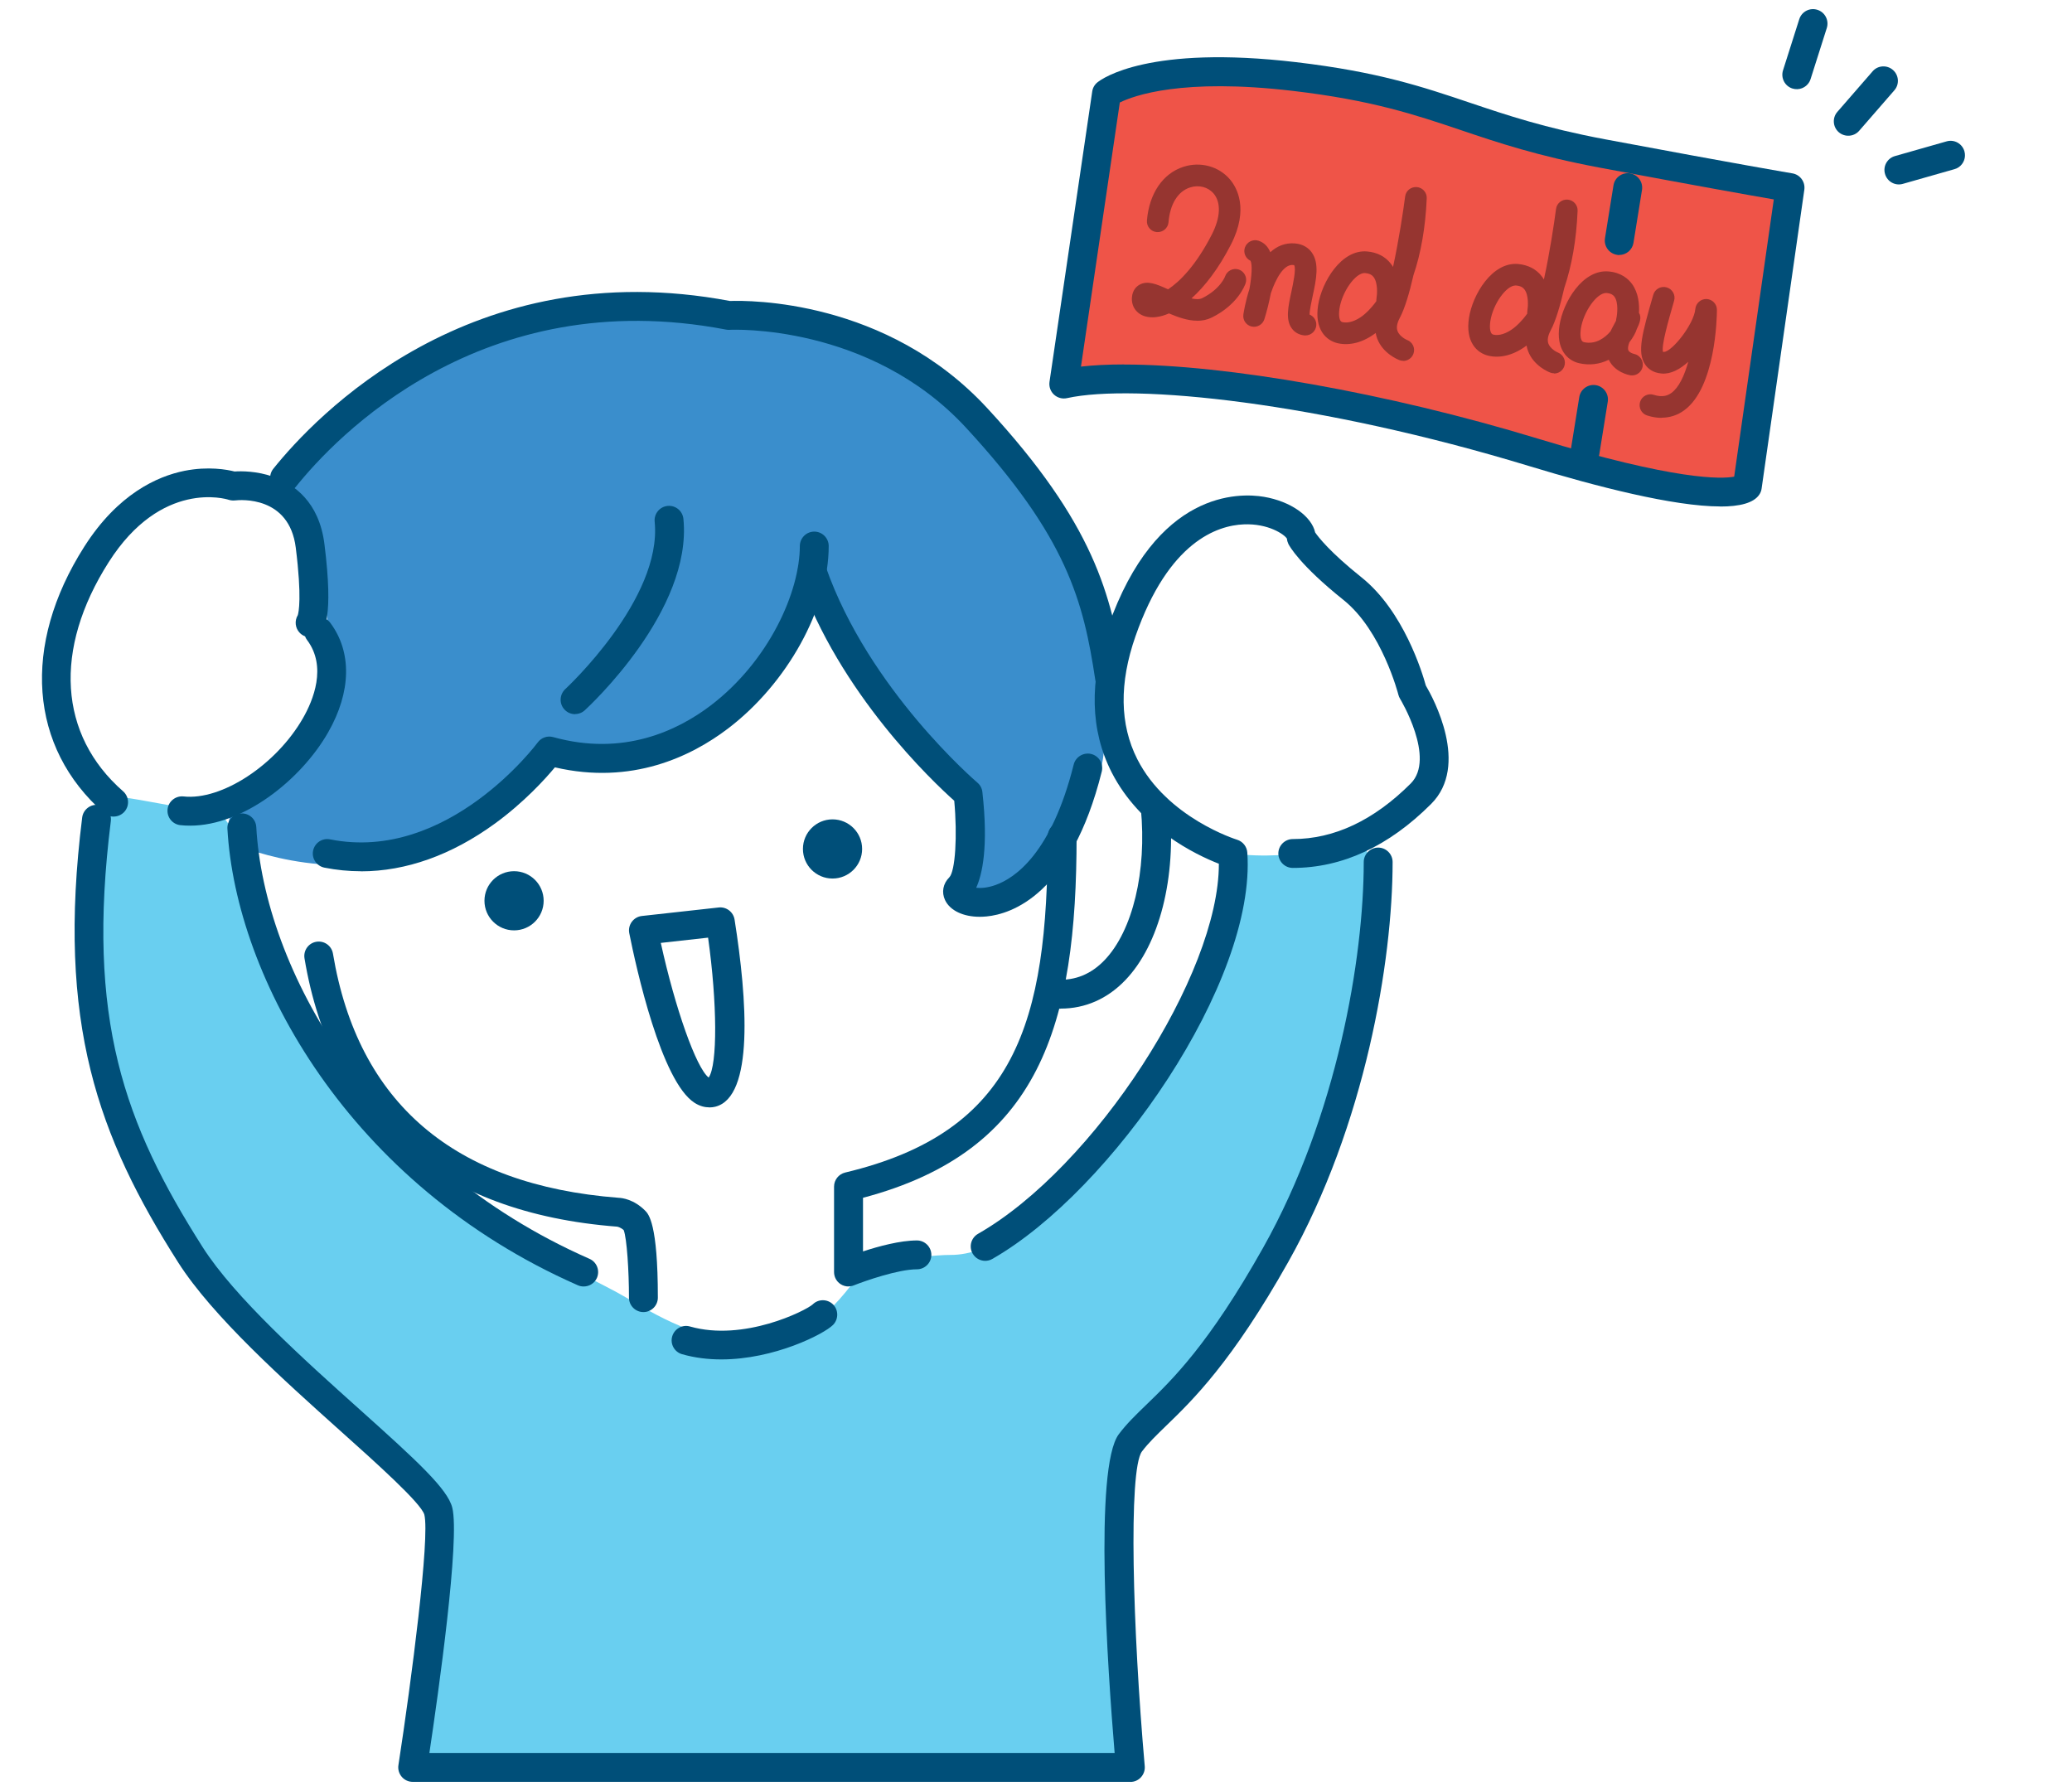
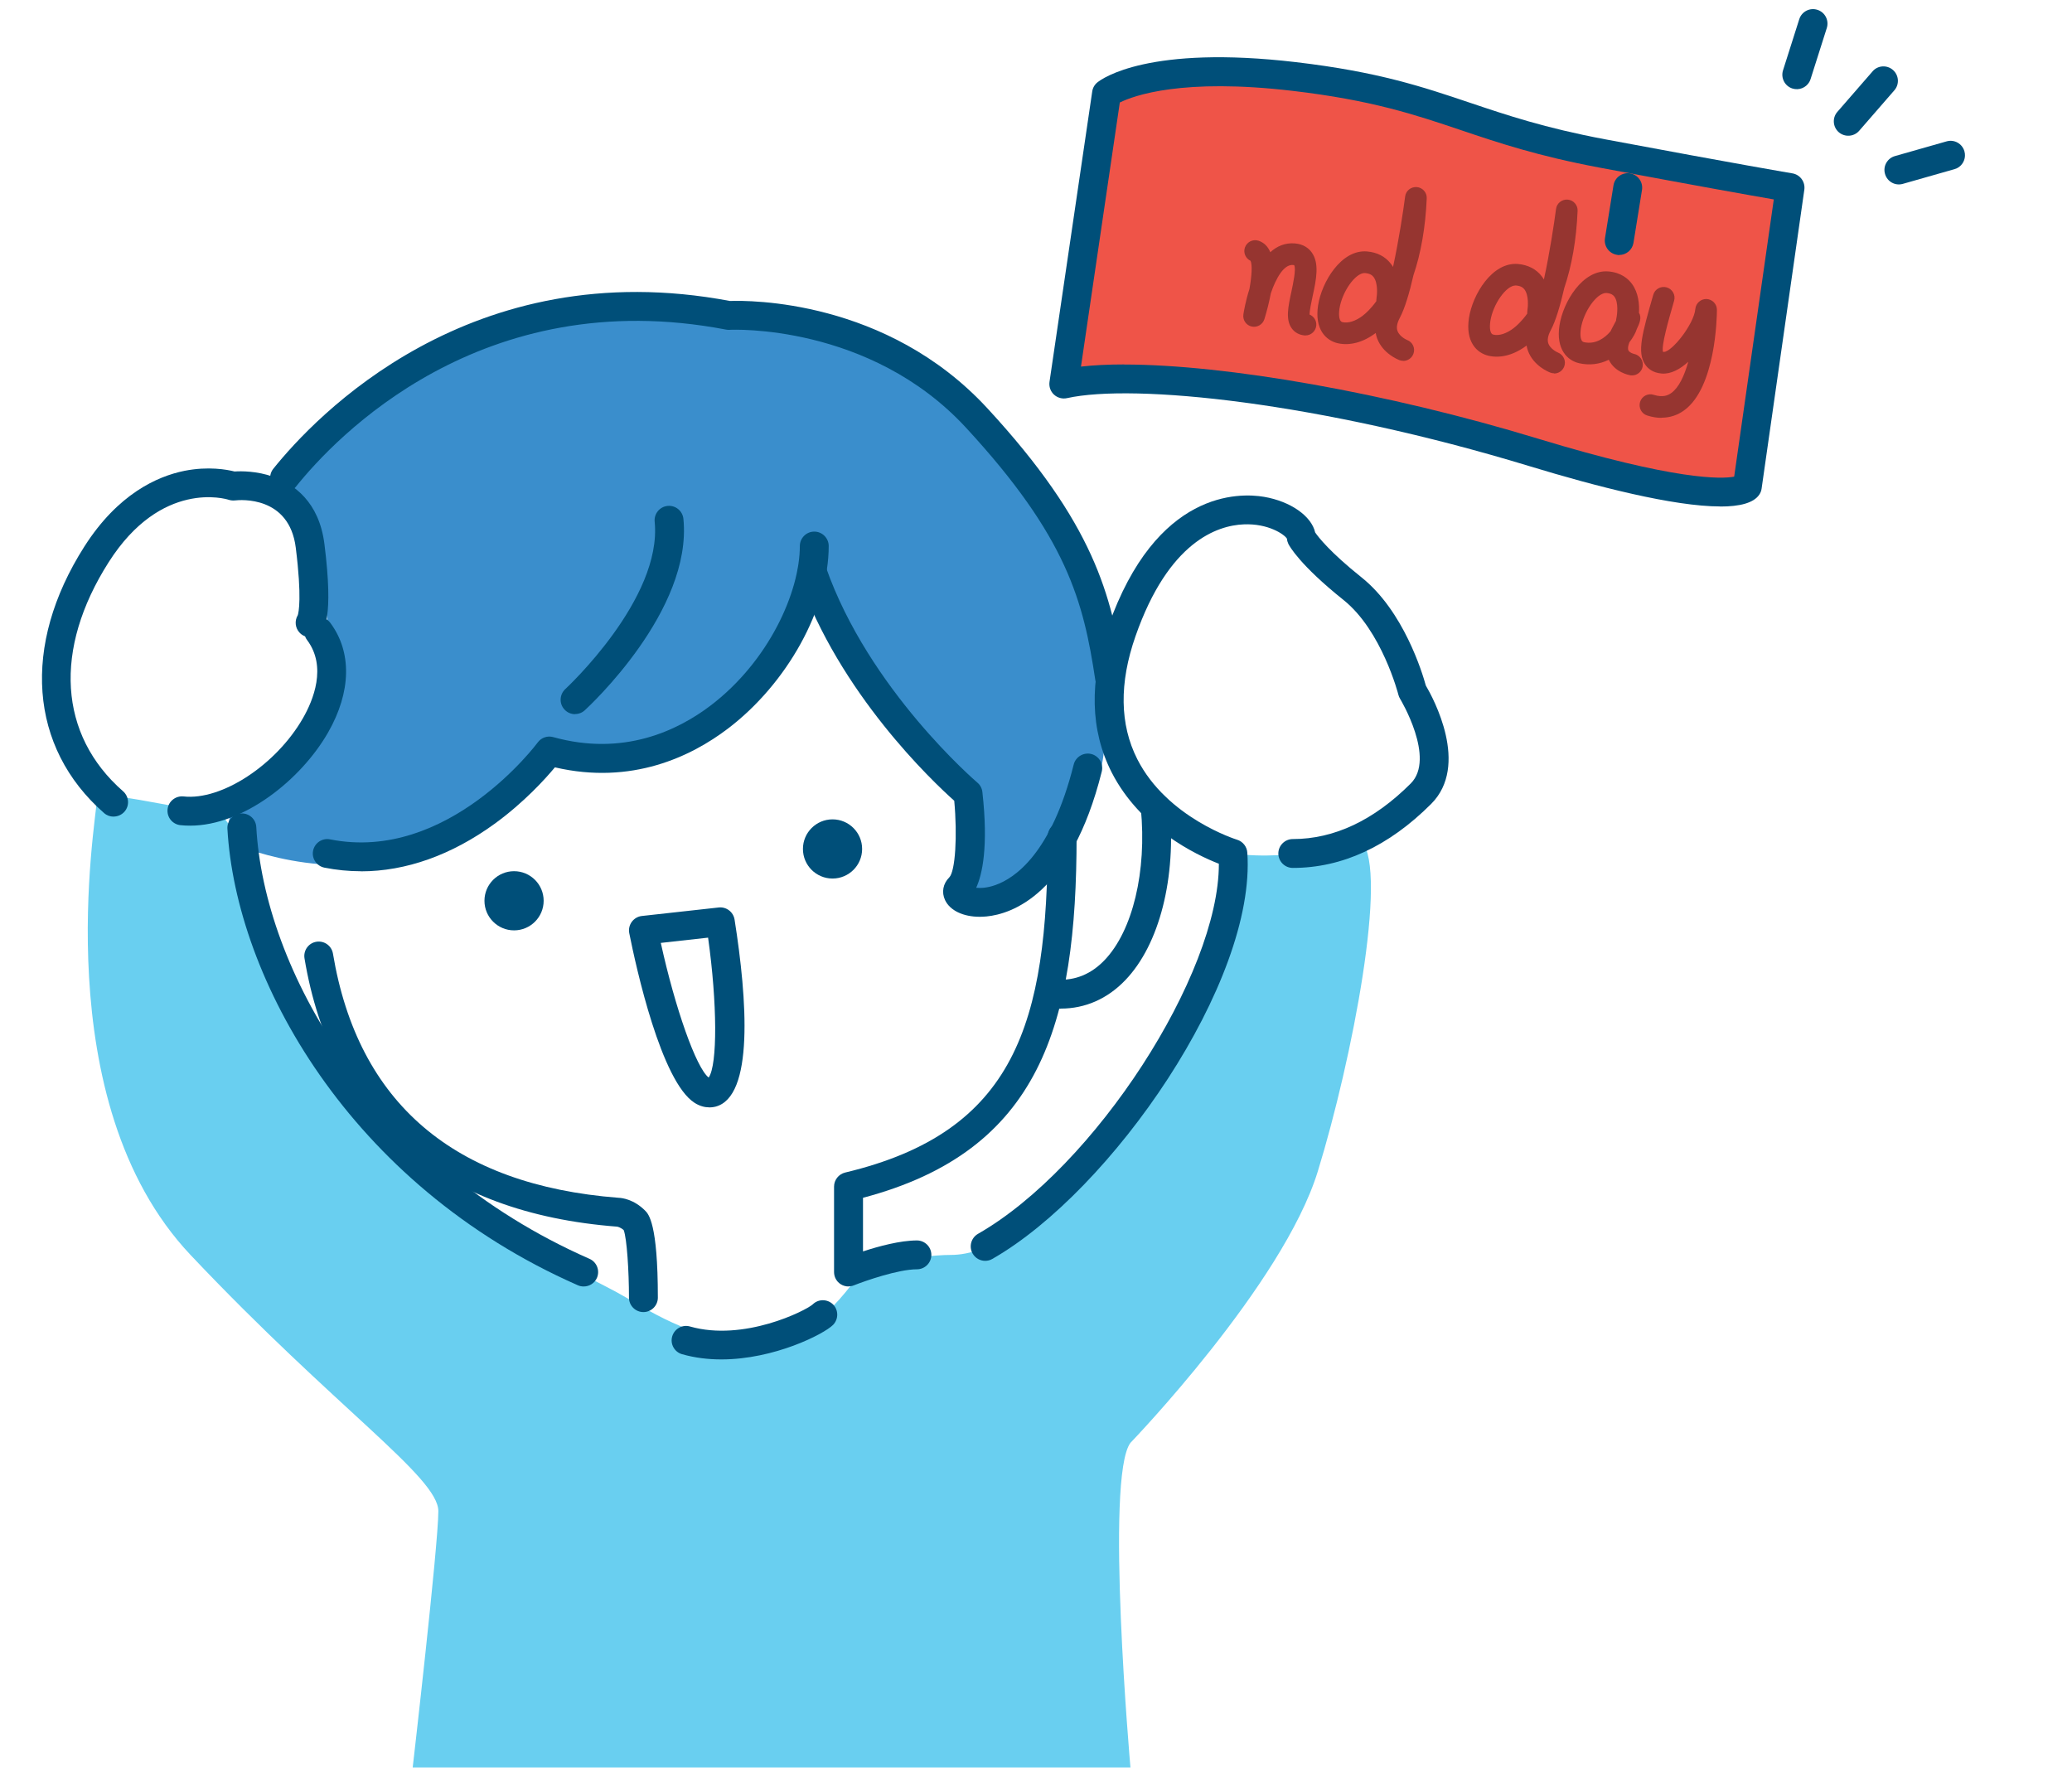
<svg xmlns="http://www.w3.org/2000/svg" width="181" height="156" viewBox="0 0 181 156" fill="none">
  <path d="M63.666 27.547C63.666 27.547 44.282 24.805 33.449 33.636C31.072 35.572 24.11 42.468 24.11 42.468C30.334 50.764 30.826 62.615 21.127 70.079C18.63 72.001 20.989 73.93 20.989 73.93C20.989 73.93 30.308 77.845 38.411 73.59C46.508 69.335 48.002 65.603 48.002 65.603C48.002 65.603 52.795 68.358 60.103 64.368C67.411 60.377 70.69 52.075 70.69 52.075C70.69 52.075 81.593 67.841 84.575 67.841C87.558 67.841 85.319 78.286 85.319 78.286C85.319 78.286 96.518 74.554 96.518 64.109C96.518 53.664 94.28 43.962 85.319 36.498C76.365 29.035 63.672 27.547 63.672 27.547H63.666Z" fill="#3A8ECC" />
  <path d="M36.052 154.398H98.75C98.75 154.398 96.511 129.025 98.75 126.044C98.75 126.044 112.074 112.219 115.113 102.341C118.152 92.463 121.261 76.174 118.96 73.501C118.96 73.501 112.931 75.304 107.704 74.554C107.704 74.554 110.22 79.112 101.127 93.251C92.034 107.391 86.063 109.628 83.074 109.628C80.085 109.628 75.425 110.732 75.425 110.732C75.425 110.732 71.238 117.66 66.332 117.376C61.426 117.092 58.444 115.598 54.711 113.36C50.978 111.122 38.316 106.142 30.838 94.827C23.359 83.512 21.348 70.583 18.251 70.703C15.155 70.822 8.433 68.585 8.433 70.079C8.433 71.573 3.956 96.195 16.643 109.628C29.331 123.062 38.291 129.032 38.291 132.013C38.291 134.995 36.052 154.398 36.052 154.398Z" fill="#69CFF0" />
  <path d="M95.017 67.097C91.284 82.019 82.33 79.037 83.818 77.543C85.306 76.049 84.562 69.335 84.562 69.335C84.562 69.335 74.858 61.128 70.948 49.951" fill="#3A8ECC" />
  <path d="M85.584 80.089C84.146 80.089 82.992 79.547 82.557 78.633C82.235 77.952 82.374 77.196 82.923 76.647C83.452 76.118 83.641 73.004 83.358 69.953C81.46 68.257 73.332 60.585 69.756 50.361C69.523 49.705 69.87 48.986 70.532 48.753C71.188 48.526 71.906 48.873 72.14 49.529C75.885 60.239 85.287 68.289 85.382 68.371C85.628 68.579 85.785 68.875 85.817 69.196C86.353 73.987 85.804 76.395 85.275 77.555C85.666 77.599 86.239 77.568 86.939 77.322C88.667 76.717 91.851 74.542 93.794 66.788C93.964 66.114 94.651 65.704 95.326 65.868C96.001 66.038 96.41 66.719 96.246 67.4C93.548 78.198 88.314 79.85 86.189 80.058C85.987 80.077 85.785 80.089 85.596 80.089H85.584Z" fill="#004F79" />
  <path d="M56.205 114.622C55.512 114.622 54.944 114.055 54.944 113.361C54.944 111.035 54.761 108.18 54.484 107.461C54.175 107.19 53.923 107.165 53.91 107.158C38.386 105.967 28.952 97.86 26.6 83.721C26.487 83.034 26.947 82.384 27.634 82.271C28.328 82.157 28.971 82.624 29.085 83.305C31.26 96.347 39.653 103.527 54.036 104.637C54.358 104.649 55.373 104.775 56.35 105.753C56.653 106.055 57.467 106.868 57.467 113.361C57.467 114.055 56.899 114.622 56.205 114.622Z" fill="#004F79" />
  <path d="M74.121 112.385C73.875 112.385 73.622 112.309 73.414 112.17C73.067 111.937 72.859 111.546 72.859 111.124V103.66C72.859 103.074 73.263 102.57 73.831 102.431C88.699 98.888 91.524 89.376 91.524 73.061C91.524 72.368 92.092 71.801 92.785 71.801C93.479 71.801 94.046 72.368 94.046 73.061C94.046 89.483 90.894 100.54 75.388 104.637V109.321C76.75 108.873 78.642 108.363 80.098 108.363C80.792 108.363 81.359 108.93 81.359 109.624C81.359 110.317 80.792 110.884 80.098 110.884C78.459 110.884 75.571 111.899 74.593 112.284C74.442 112.347 74.284 112.372 74.127 112.372L74.121 112.385Z" fill="#004F79" />
  <path d="M86.062 110.145C85.627 110.145 85.198 109.918 84.965 109.508C84.618 108.903 84.833 108.134 85.432 107.787C95.634 101.956 106.499 85.112 106.474 75.455C104.481 74.679 99.601 72.353 97.11 67.474C95.237 63.799 95.136 59.512 96.807 54.74C100.994 42.788 108.277 43.041 110.409 43.4C112.754 43.797 114.57 45.096 114.886 46.514C115.163 46.917 116.185 48.241 118.94 50.441C122.616 53.379 124.25 58.781 124.552 59.884C125.202 60.987 128.393 66.856 125.019 70.229C121.305 73.942 117.238 75.82 112.931 75.82C112.237 75.82 111.67 75.253 111.67 74.56C111.67 73.866 112.237 73.299 112.931 73.299C116.544 73.299 120.012 71.666 123.234 68.445C125.435 66.245 122.339 61.101 122.308 61.051C122.238 60.937 122.188 60.817 122.156 60.691C122.144 60.635 120.712 55.093 117.364 52.414C113.524 49.344 112.635 47.693 112.546 47.516C112.477 47.371 112.433 47.214 112.42 47.056C112.199 46.684 110.781 45.713 108.643 45.808C106.354 45.903 102.085 47.296 99.191 55.579C97.759 59.67 97.81 63.288 99.349 66.32C101.953 71.452 108.006 73.337 108.063 73.356C108.561 73.507 108.921 73.954 108.958 74.471C109.765 85.749 97.091 104.036 86.68 109.981C86.485 110.094 86.27 110.145 86.056 110.145H86.062Z" fill="#004F79" />
-   <path d="M98.75 155.66H36.053C35.687 155.66 35.334 155.502 35.094 155.218C34.855 154.935 34.747 154.569 34.804 154.203C35.945 146.797 37.566 134.309 37.068 132.317C36.784 131.314 32.881 127.816 29.747 125.011C24.759 120.541 18.561 114.981 15.578 110.304C8.56 99.278 4.934 89.375 7.179 71.416C7.267 70.722 7.904 70.231 8.585 70.319C9.279 70.407 9.764 71.037 9.682 71.725C7.519 89.022 10.836 98.15 17.703 108.949C20.497 113.336 26.556 118.77 31.424 123.132C36.456 127.639 39.098 130.073 39.508 131.705C40.196 134.454 38.285 147.963 37.509 153.138H97.369C96.764 145.882 95.54 128.207 97.735 125.288C98.422 124.374 99.21 123.611 100.131 122.722C102.433 120.497 105.586 117.452 110.334 109.012C116.822 97.476 119.13 83.645 119.13 75.305C119.13 74.612 119.698 74.044 120.391 74.044C121.085 74.044 121.652 74.612 121.652 75.305C121.652 83.948 119.263 98.282 112.534 110.247C107.603 119.009 104.16 122.338 101.884 124.538C101.014 125.383 100.32 126.051 99.753 126.801C98.555 128.434 98.946 142.34 99.999 154.292C100.03 154.645 99.91 154.991 99.671 155.256C99.431 155.521 99.097 155.666 98.744 155.666L98.75 155.66Z" fill="#004F79" />
  <path d="M50.978 112.384C50.808 112.384 50.638 112.352 50.474 112.277C30.479 103.483 20.591 85.435 19.866 72.393C19.828 71.699 20.358 71.1 21.058 71.062C21.764 71.025 22.351 71.554 22.388 72.254C23.07 84.553 32.471 101.604 51.495 109.969C52.132 110.247 52.422 110.991 52.145 111.634C51.937 112.106 51.477 112.384 50.991 112.384H50.978Z" fill="#004F79" />
  <path d="M9.922 71.34C9.625 71.34 9.329 71.239 9.089 71.025C2.538 65.294 1.876 56.381 7.362 47.757C10.3 43.143 13.743 41.611 16.108 41.132C18.195 40.716 19.853 41.025 20.49 41.189C21.058 41.151 22.432 41.138 23.87 41.649C25.654 42.279 27.874 43.811 28.341 47.53C29.167 54.111 28.271 55 27.981 55.297C27.489 55.788 26.689 55.788 26.197 55.297C25.774 54.874 25.718 54.225 26.014 53.74C26.083 53.519 26.386 52.227 25.837 47.846C25.27 43.307 21.007 43.66 20.522 43.717C20.339 43.735 20.15 43.717 19.973 43.66C19.746 43.584 14.09 41.888 9.493 49.113C4.65 56.721 5.123 64.204 10.754 69.127C11.277 69.587 11.334 70.382 10.874 70.905C10.622 71.189 10.275 71.334 9.922 71.334V71.34Z" fill="#004F79" />
  <path d="M16.612 72.128C16.322 72.128 16.038 72.115 15.755 72.084C15.061 72.008 14.563 71.384 14.639 70.69C14.714 69.997 15.345 69.505 16.032 69.575C19.368 69.947 24.141 66.807 26.474 62.722C27.357 61.178 28.574 58.247 26.827 55.914C26.411 55.36 26.525 54.565 27.08 54.149C27.641 53.733 28.429 53.847 28.845 54.401C30.756 56.948 30.686 60.434 28.669 63.971C26.298 68.125 21.259 72.128 16.612 72.128Z" fill="#004F79" />
  <path d="M44.906 81.275C46.334 81.275 47.491 80.117 47.491 78.69C47.491 77.263 46.334 76.106 44.906 76.106C43.478 76.106 42.32 77.263 42.32 78.69C42.32 80.117 43.478 81.275 44.906 81.275Z" fill="#004F79" />
  <path d="M72.726 76.747C74.154 76.747 75.311 75.59 75.311 74.163C75.311 72.735 74.154 71.578 72.726 71.578C71.298 71.578 70.141 72.735 70.141 74.163C70.141 75.59 71.298 76.747 72.726 76.747Z" fill="#004F79" />
  <path d="M61.956 96.737C61.59 96.737 61.149 96.643 60.682 96.346C57.763 94.499 55.569 84.527 54.969 81.52C54.9 81.173 54.982 80.814 55.19 80.53C55.398 80.246 55.72 80.057 56.067 80.019L62.782 79.276C63.451 79.2 64.062 79.666 64.169 80.335C65.273 87.319 65.878 95.829 62.486 96.68C62.334 96.718 62.158 96.743 61.962 96.743L61.956 96.737ZM57.725 82.371C58.986 88.107 60.809 93.27 61.906 94.134C62.688 93.018 62.656 87.634 61.855 81.911L57.725 82.371Z" fill="#004F79" />
  <path d="M31.531 76.111C30.459 76.111 29.393 76.004 28.34 75.796C27.659 75.658 27.212 74.996 27.35 74.315C27.489 73.634 28.151 73.186 28.832 73.325C39.123 75.38 46.898 64.966 46.974 64.859C47.283 64.437 47.825 64.248 48.33 64.393C54.452 66.095 59.175 63.832 62.063 61.644C67.19 57.748 69.87 51.684 69.87 47.7C69.87 47.007 70.437 46.44 71.131 46.44C71.825 46.44 72.392 47.007 72.392 47.7C72.392 53.153 68.772 59.709 63.589 63.649C60.38 66.088 55.19 68.597 48.474 67.034C47.623 68.055 45.807 70.066 43.234 71.945C39.451 74.699 35.466 76.118 31.531 76.118V76.111Z" fill="#004F79" />
  <path d="M50.234 62.389C49.893 62.389 49.553 62.25 49.307 61.979C48.834 61.468 48.872 60.668 49.383 60.195C49.465 60.119 57.864 52.321 57.189 45.576C57.12 44.883 57.624 44.265 58.318 44.196C59.011 44.127 59.629 44.631 59.699 45.324C60.499 53.324 51.47 61.695 51.085 62.048C50.846 62.269 50.536 62.382 50.234 62.382V62.389Z" fill="#004F79" />
-   <path d="M96.921 60.465C96.31 60.465 95.767 60.018 95.679 59.394C94.645 52.529 93.226 46.938 84.385 37.362C75.961 28.234 63.861 28.802 63.741 28.814C63.64 28.82 63.533 28.814 63.432 28.795C42.036 24.685 29.248 38.264 25.843 42.525C25.408 43.067 24.614 43.155 24.072 42.72C23.529 42.285 23.441 41.491 23.876 40.949C27.502 36.423 41.072 22.006 63.766 26.293C65.38 26.236 77.443 26.122 86.246 35.66C95.553 45.74 97.11 51.955 98.176 59.028C98.283 59.715 97.804 60.358 97.117 60.465C97.054 60.478 96.991 60.478 96.928 60.478L96.921 60.465Z" fill="#004F79" />
+   <path d="M96.921 60.465C96.31 60.465 95.767 60.018 95.679 59.394C94.645 52.529 93.226 46.938 84.385 37.362C75.961 28.234 63.861 28.802 63.741 28.814C63.64 28.82 63.533 28.814 63.432 28.795C42.036 24.685 29.248 38.264 25.843 42.525C25.408 43.067 24.614 43.155 24.072 42.72C23.529 42.285 23.441 41.491 23.876 40.949C27.502 36.423 41.072 22.006 63.766 26.293C65.38 26.236 77.443 26.122 86.246 35.66C95.553 45.74 97.11 51.955 98.176 59.028C98.283 59.715 97.804 60.358 97.117 60.465C97.054 60.478 96.991 60.478 96.928 60.478L96.921 60.465" fill="#004F79" />
  <path d="M92.671 88.115C92.526 88.115 92.375 88.115 92.23 88.102C91.536 88.064 91 87.472 91.038 86.772C91.076 86.072 91.675 85.543 92.368 85.581C93.939 85.663 95.32 85.095 96.486 83.879C98.945 81.319 100.194 76.119 99.658 70.634C99.588 69.941 100.099 69.323 100.793 69.26C101.499 69.191 102.105 69.701 102.168 70.395C102.773 76.674 101.291 82.511 98.302 85.625C96.738 87.258 94.796 88.109 92.671 88.109V88.115Z" fill="#004F79" />
  <path d="M63.009 118.756C61.868 118.756 60.714 118.623 59.585 118.302C58.917 118.113 58.526 117.413 58.721 116.745C58.917 116.077 59.61 115.686 60.279 115.881C64.964 117.218 70.362 114.513 70.992 113.952C71.484 113.461 72.278 113.467 72.77 113.952C73.262 114.444 73.256 115.251 72.77 115.743C71.963 116.55 67.631 118.756 63.016 118.756H63.009Z" fill="#004F79" />
  <path d="M92.928 33.552C99.643 32.058 116.814 34.296 133.978 39.522C151.148 44.748 152.636 42.504 152.636 42.504L156.369 16.387C156.369 16.387 151.892 15.643 139.949 13.405C128.006 11.168 125.768 8.179 113.081 6.692C100.394 5.198 96.661 8.186 96.661 8.186L92.928 33.559V33.552Z" fill="#EF5448" />
  <path d="M150.278 44.243C146.204 44.243 139.432 42.497 133.618 40.726C115.206 35.122 99.057 33.483 93.205 34.781C92.802 34.87 92.379 34.756 92.07 34.472C91.767 34.189 91.622 33.779 91.679 33.363L95.412 7.99C95.456 7.675 95.62 7.391 95.872 7.19C96.295 6.849 100.387 3.918 113.226 5.431C120.402 6.276 124.286 7.587 128.403 8.974C131.626 10.058 134.955 11.18 140.182 12.163C151.968 14.37 156.533 15.139 156.577 15.145C157.252 15.258 157.712 15.889 157.618 16.57L153.885 42.686C153.86 42.875 153.79 43.052 153.683 43.209C153.191 43.947 151.968 44.25 150.265 44.25L150.278 44.243ZM98.206 31.844C107.033 31.844 121.139 34.296 134.343 38.318C146.431 41.993 150.391 41.848 151.489 41.64L154.95 17.421C152.907 17.068 148.159 16.223 139.722 14.641C134.324 13.626 130.907 12.478 127.603 11.363C123.617 10.02 119.853 8.753 112.936 7.94C103.25 6.799 99.038 8.356 97.821 8.955L94.428 32.026C95.538 31.9 96.806 31.837 98.212 31.837L98.206 31.844Z" fill="#004F79" />
  <path d="M141.45 22.28C141.381 22.28 141.318 22.28 141.249 22.261C140.561 22.148 140.095 21.505 140.202 20.818L140.946 16.191C141.059 15.504 141.703 15.037 142.39 15.144C143.077 15.258 143.544 15.901 143.437 16.588L142.693 21.215C142.592 21.833 142.056 22.274 141.45 22.274V22.28Z" fill="#004F79" />
-   <path d="M138.461 40.782C138.392 40.782 138.329 40.782 138.259 40.763C137.572 40.65 137.105 40.007 137.213 39.32L137.957 34.693C138.07 34.005 138.713 33.539 139.401 33.646C140.088 33.76 140.555 34.403 140.447 35.09L139.703 39.717C139.602 40.334 139.066 40.776 138.461 40.776V40.782Z" fill="#004F79" />
  <path d="M158.049 7.169C157.758 7.664 157.151 7.914 156.578 7.732C155.912 7.523 155.547 6.811 155.756 6.144L157.175 1.676C157.389 1.012 158.095 0.644 158.759 0.858C159.425 1.067 159.79 1.778 159.581 2.445L158.162 6.914C158.131 7.005 158.094 7.093 158.046 7.175L158.049 7.169Z" fill="#004F79" />
  <path d="M171.104 14.606C170.996 14.681 170.871 14.744 170.733 14.778L166.224 16.062C165.554 16.257 164.855 15.867 164.666 15.193C164.471 14.523 164.862 13.824 165.535 13.634L170.044 12.35C170.714 12.155 171.413 12.546 171.603 13.219C171.755 13.75 171.54 14.305 171.11 14.602L171.104 14.606Z" fill="#004F79" />
  <path d="M162.389 11.447C161.931 11.951 161.148 11.998 160.626 11.55C160.104 11.093 160.044 10.297 160.505 9.77L163.58 6.234C164.023 5.708 164.832 5.651 165.359 6.112C165.881 6.569 165.941 7.365 165.48 7.891L162.406 11.428C162.406 11.428 162.393 11.442 162.389 11.447Z" fill="#004F79" />
-   <path d="M104.586 28.017C103.754 28.017 102.903 27.714 102.115 27.38C101.339 27.721 100.627 27.803 100.046 27.639C99.271 27.418 98.817 26.762 98.88 25.968C98.937 25.319 99.302 25.01 99.523 24.884C100.223 24.474 101.03 24.815 102.039 25.275C103.073 24.588 104.486 23.169 105.854 20.497C106.623 18.996 106.68 17.685 106.012 16.903C105.526 16.336 104.725 16.128 103.962 16.374C102.897 16.714 102.209 17.824 102.077 19.412C102.033 19.935 101.572 20.314 101.055 20.276C100.532 20.232 100.147 19.778 100.191 19.255C100.387 16.903 101.579 15.151 103.382 14.571C104.87 14.092 106.472 14.527 107.449 15.68C108.01 16.342 109.139 18.215 107.531 21.36C106.459 23.453 105.255 25.016 104.082 26.069C104.454 26.151 104.782 26.164 105.022 26.044C106.604 25.262 107.02 24.153 107.02 24.14C107.191 23.648 107.727 23.384 108.219 23.547C108.71 23.718 108.975 24.253 108.811 24.745C108.748 24.934 108.118 26.624 105.854 27.739C105.444 27.941 105.015 28.023 104.586 28.023V28.017Z" fill="#963530" />
  <path d="M114.04 29.302C114.04 29.302 113.989 29.302 113.958 29.302C113.504 29.264 113.106 29.049 112.854 28.703C112.28 27.934 112.526 26.799 112.81 25.481C112.949 24.826 113.245 23.471 113.05 23.162C113.05 23.162 113.012 23.155 112.949 23.149C112.148 23.08 111.454 24.322 111.013 25.626C110.861 26.433 110.653 27.228 110.452 27.877C110.307 28.35 109.821 28.633 109.342 28.526C108.856 28.419 108.541 27.953 108.617 27.461C108.654 27.221 108.806 26.301 109.146 25.242C109.354 24.088 109.405 23.111 109.241 22.783C108.812 22.582 108.591 22.084 108.749 21.623C108.919 21.132 109.455 20.867 109.947 21.031C110.445 21.201 110.767 21.554 110.969 22.033C111.543 21.51 112.249 21.195 113.113 21.264C113.895 21.327 114.336 21.712 114.569 22.027C115.288 22.991 114.973 24.46 114.664 25.879C114.563 26.358 114.399 27.102 114.399 27.48C114.771 27.631 115.017 28.009 114.985 28.432C114.941 28.923 114.531 29.302 114.046 29.302H114.04Z" fill="#963530" />
  <path d="M122.577 31.522C122.463 31.522 122.35 31.503 122.243 31.459C122.098 31.402 120.799 30.879 120.307 29.581C120.25 29.436 120.206 29.272 120.174 29.089C119.09 29.908 117.917 30.224 116.858 29.984C115.817 29.744 114.821 28.755 115.142 26.674C115.458 24.632 117.167 21.776 119.418 21.966C120.301 22.041 121.026 22.413 121.511 23.056C121.574 23.138 121.637 23.226 121.688 23.321C122.186 21.045 122.583 18.423 122.747 17.162C122.81 16.658 123.258 16.305 123.769 16.343C124.273 16.387 124.658 16.822 124.633 17.326C124.525 19.86 124.122 22.136 123.472 24.046C123.132 25.54 122.728 26.927 122.281 27.765C122.035 28.232 121.965 28.622 122.085 28.925C122.274 29.429 122.911 29.7 122.917 29.7C123.409 29.883 123.655 30.432 123.466 30.917C123.321 31.295 122.962 31.529 122.583 31.529L122.577 31.522ZM119.21 23.85C118.396 23.85 117.242 25.471 117.009 26.965C116.984 27.147 116.864 28.049 117.274 28.143C117.785 28.257 118.415 28.055 119.046 27.576C119.298 27.381 119.739 26.99 120.231 26.309C120.231 26.227 120.231 26.145 120.244 26.063C120.301 25.742 120.382 24.72 119.992 24.203C119.891 24.071 119.708 23.895 119.254 23.857C119.235 23.857 119.222 23.857 119.203 23.857L119.21 23.85Z" fill="#963530" />
  <path d="M135.757 32.612C135.649 32.612 135.536 32.593 135.422 32.548C135.277 32.492 133.978 31.969 133.487 30.676C133.43 30.531 133.386 30.367 133.354 30.185C132.27 31.004 131.097 31.319 130.037 31.08C128.997 30.84 128.001 29.851 128.322 27.77C128.637 25.728 130.346 22.878 132.597 23.061C133.48 23.137 134.205 23.509 134.691 24.152C134.754 24.234 134.817 24.322 134.867 24.417C135.366 22.141 135.763 19.519 135.927 18.258C135.99 17.753 136.438 17.401 136.948 17.438C137.453 17.482 137.837 17.917 137.812 18.422C137.705 20.956 137.301 23.232 136.652 25.142C136.311 26.636 135.908 28.022 135.46 28.861C135.214 29.321 135.151 29.712 135.258 30.014C135.416 30.443 135.921 30.727 136.103 30.802C136.583 30.998 136.829 31.54 136.639 32.025C136.494 32.397 136.141 32.63 135.763 32.63L135.757 32.612ZM132.389 24.94C131.576 24.94 130.422 26.56 130.189 28.054C130.163 28.237 130.044 29.138 130.453 29.233C130.964 29.352 131.595 29.145 132.225 28.665C132.478 28.47 132.919 28.079 133.411 27.398C133.411 27.316 133.411 27.234 133.423 27.146C133.48 26.825 133.562 25.803 133.171 25.287C133.07 25.154 132.887 24.978 132.433 24.94C132.415 24.94 132.402 24.94 132.383 24.94H132.389Z" fill="#963530" />
  <path d="M142.567 32.795C142.516 32.795 142.459 32.795 142.409 32.783C142.277 32.758 141.078 32.531 140.549 31.453L140.536 31.427C139.716 31.831 138.834 31.932 137.945 31.73C136.904 31.49 135.908 30.501 136.229 28.42C136.545 26.378 138.247 23.529 140.505 23.712C141.621 23.806 142.239 24.361 142.567 24.808C143.14 25.596 143.216 26.605 143.172 27.33C143.443 27.746 143.203 28.288 142.989 28.729C142.888 29.063 142.655 29.486 142.333 29.908C142.213 30.217 142.182 30.469 142.251 30.608C142.333 30.784 142.617 30.892 142.743 30.917C143.248 31.018 143.588 31.509 143.494 32.02C143.412 32.474 143.021 32.795 142.573 32.795H142.567ZM140.297 25.596C139.483 25.596 138.329 27.216 138.096 28.71C138.071 28.893 137.951 29.795 138.361 29.889C139.401 30.122 140.208 29.505 140.687 28.944C140.725 28.855 140.769 28.773 140.814 28.685C140.946 28.433 141.066 28.212 141.173 28.011C141.173 27.948 141.179 27.878 141.198 27.809C141.274 27.481 141.4 26.428 141.028 25.918C140.94 25.798 140.776 25.634 140.341 25.596C140.322 25.596 140.309 25.596 140.29 25.596H140.297Z" fill="#963530" />
  <path d="M145.139 36.503C144.735 36.503 144.313 36.434 143.884 36.295C143.386 36.137 143.115 35.602 143.272 35.103C143.43 34.605 143.966 34.328 144.464 34.492C145.278 34.751 145.732 34.524 146.003 34.328C146.665 33.849 147.144 32.809 147.478 31.605C146.753 32.267 145.94 32.696 145.164 32.632C144.37 32.569 143.941 32.179 143.726 31.863C142.976 30.779 143.462 29.102 144.42 25.755C144.565 25.251 145.088 24.961 145.593 25.106C146.097 25.251 146.387 25.774 146.242 26.272C145.713 28.113 145.12 30.187 145.271 30.741C145.284 30.741 145.303 30.741 145.322 30.741C145.328 30.741 145.334 30.741 145.347 30.741C146.059 30.741 147.989 28.295 148.096 26.991C148.14 26.486 148.582 26.102 149.08 26.121C149.584 26.146 149.988 26.562 149.982 27.073C149.982 27.76 149.862 33.855 147.119 35.847C146.532 36.276 145.864 36.49 145.145 36.49L145.139 36.503Z" fill="#963530" />
</svg>